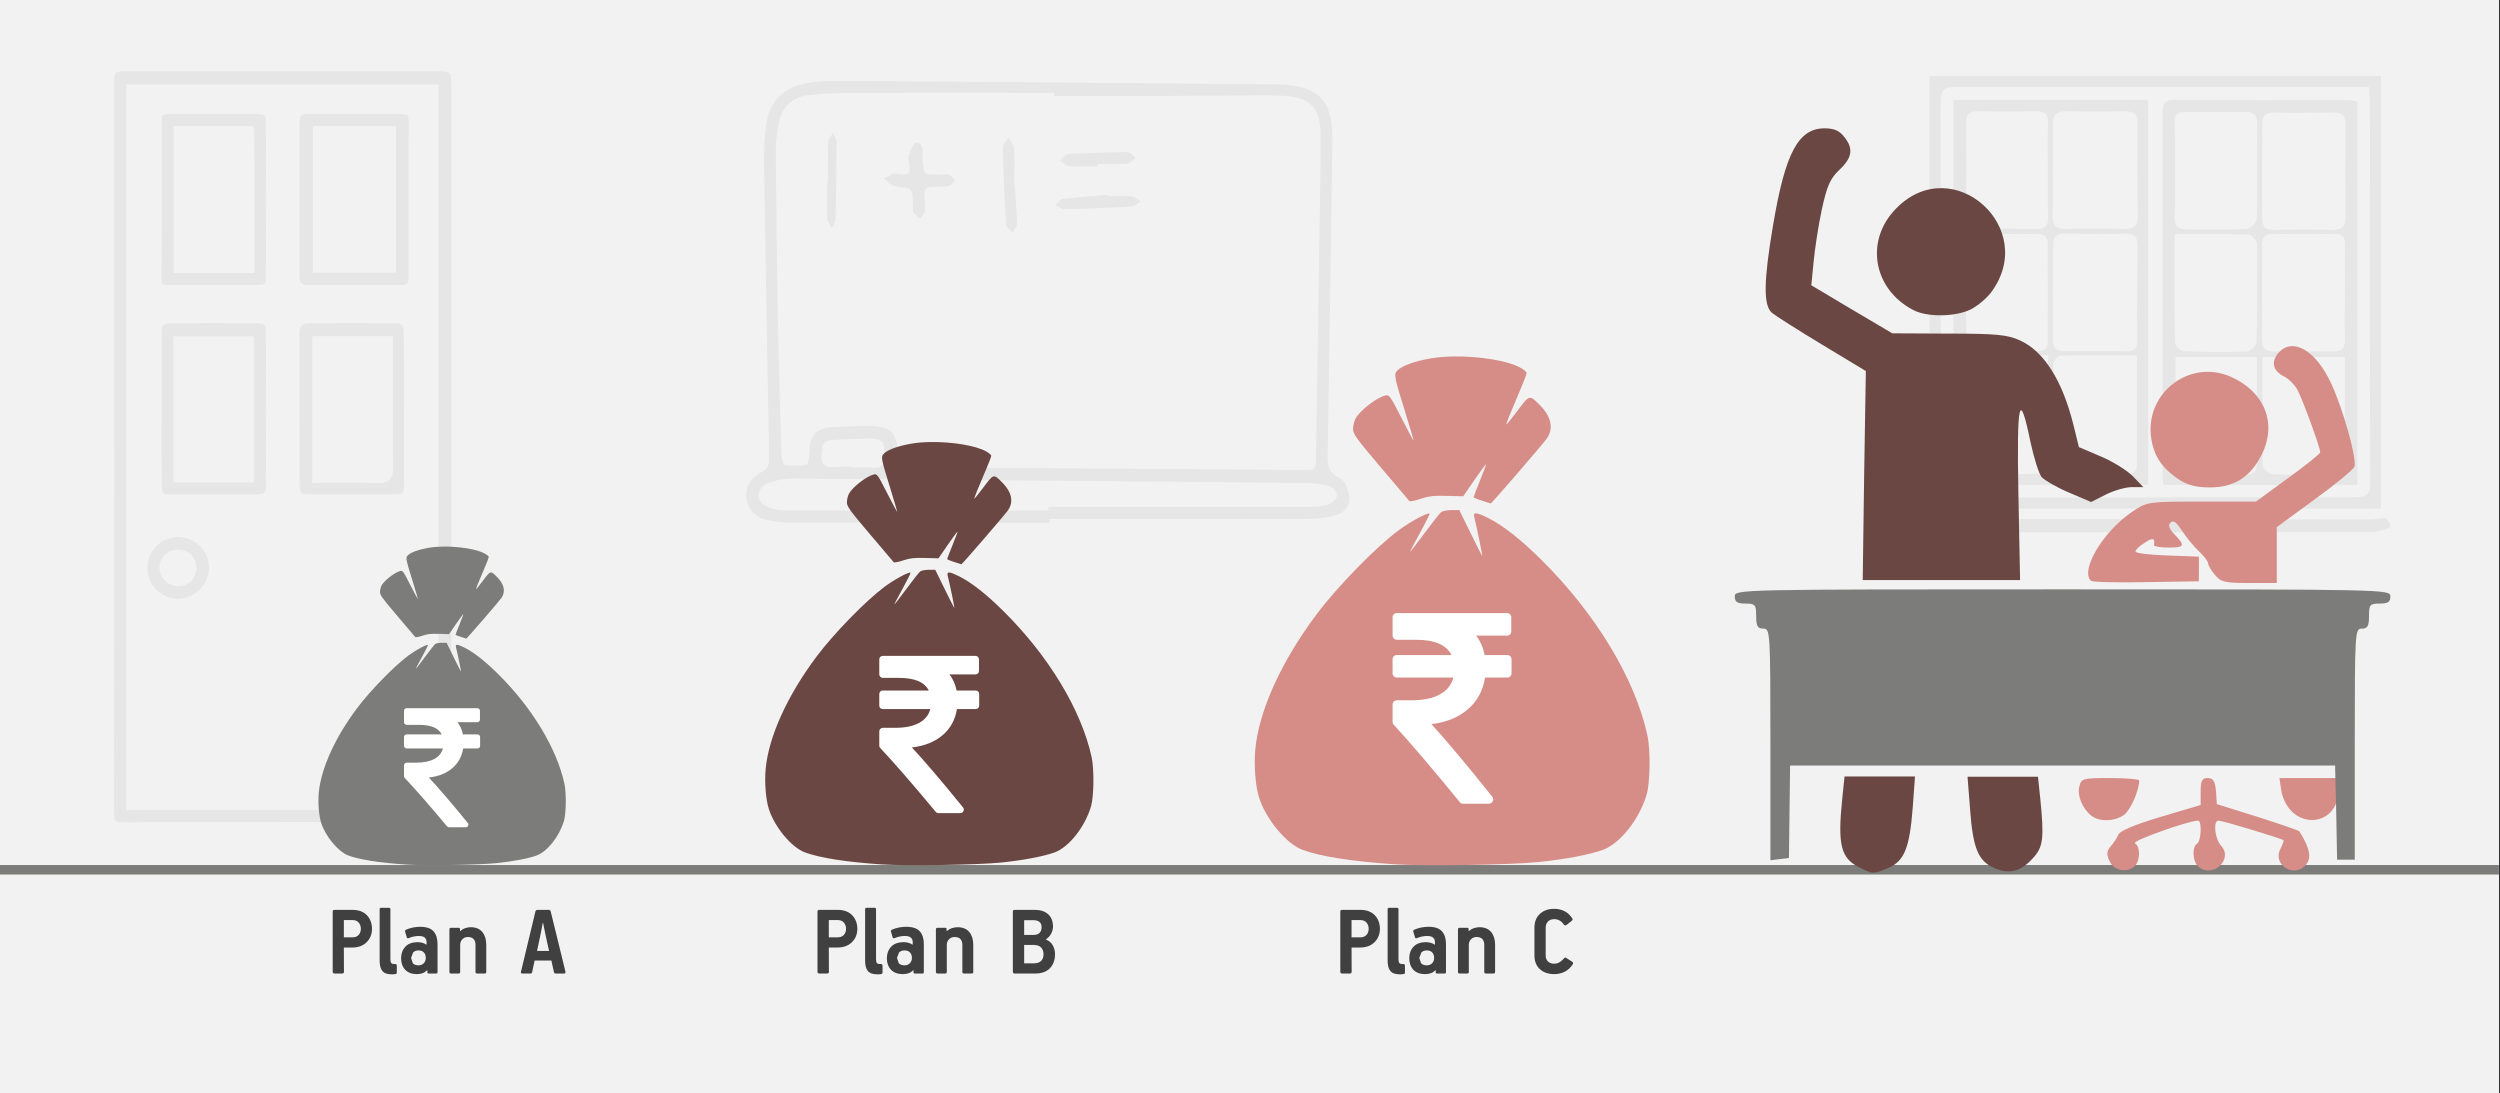
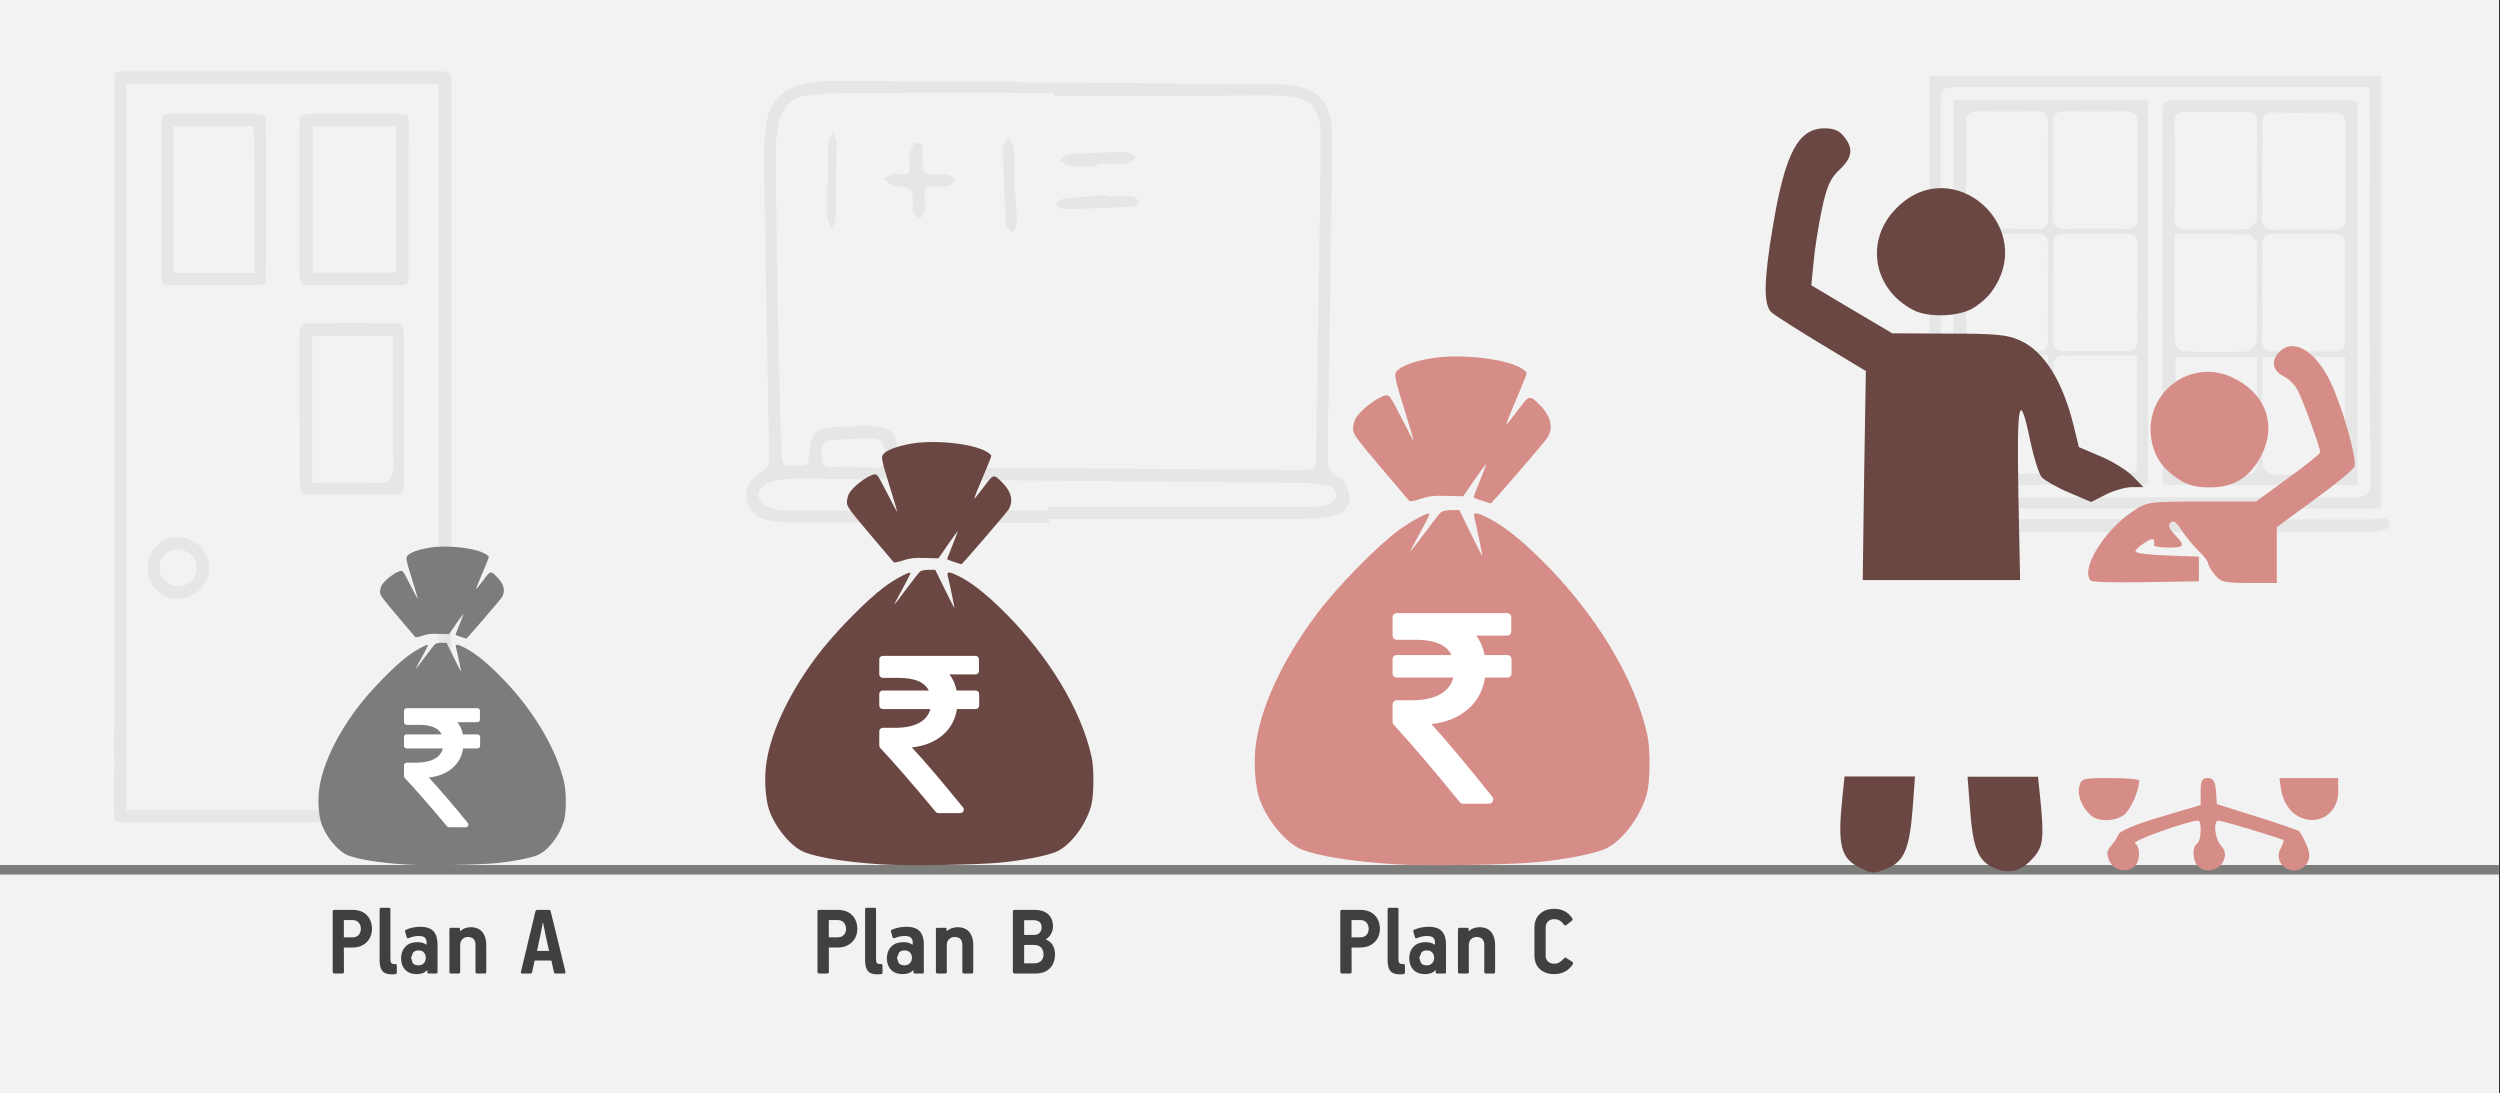
<svg xmlns="http://www.w3.org/2000/svg" width="526" height="230" overflow="hidden">
  <rect width="100%" height="100%" fill="#333333" stroke="none" />
  <defs>
    <clipPath id="clip0">
      <path d="M0 0 526 0 526 230 0 230Z" fill-rule="evenodd" clip-rule="evenodd" />
    </clipPath>
  </defs>
  <g clip-path="url(#clip0)">
    <rect x="0" y="0" width="525.239" height="230" fill="#FFFFFF" transform="scale(1.001 1)" />
    <rect x="0" y="0" width="525.239" height="230" fill="#F2F2F2" transform="scale(1.001 1)" />
    <path d="M63.708 93C45.583 93 27.502 93 9.377 92.956 7.596 92.956 5.814 92.778 4.122 92.335 1.806 91.715 0.248 90.076 0.025 87.639-0.198 85.246 1.094 83.518 3.098 82.411 4.389 81.702 4.879 80.948 4.835 79.486 4.434 59.061 4.077 38.591 3.766 18.166 3.721 15.02 3.766 11.786 4.3 8.684 5.057 3.988 8.175 1.329 12.762 0.487 14.944 0.089 17.17 0 19.397 0 50.126 0.222 80.854 0.487 111.538 0.753 111.627 0.753 111.671 0.753 111.76 0.753 120.222 0.975 123.294 3.988 123.205 12.45 122.938 34.382 122.582 56.314 122.226 78.201 122.181 80.461 122.092 82.366 124.764 83.607 125.922 84.139 126.724 86.354 126.813 87.816 126.902 89.677 125.343 91.095 123.517 91.538 121.736 91.981 119.865 92.158 118.039 92.158 99.914 92.203 81.834 92.203 63.708 92.203 63.708 92.468 63.708 92.734 63.708 93ZM64.688 3.19C64.688 2.969 64.688 2.747 64.688 2.526 51.328 2.526 37.968 2.481 24.608 2.526 20.778 2.526 16.903 2.614 13.073 3.013 9.867 3.367 7.596 5.405 6.928 8.596 6.438 10.811 6.171 13.115 6.215 15.374 6.304 27.647 6.482 39.876 6.705 52.149 6.883 61.01 7.15 69.872 7.418 78.733 7.418 79.486 7.774 80.771 8.085 80.816 9.6 81.037 11.203 81.126 12.672 80.771 13.073 80.683 13.252 78.999 13.296 78.069 13.385 74.568 14.721 73.062 18.239 72.84 20.689 72.707 23.138 72.663 25.587 72.619 30.263 72.53 32 74.125 31.733 78.777 31.644 80.771 32.312 81.303 34.227 81.303 61.749 81.48 89.271 81.702 116.837 81.879 119.732 81.879 119.732 81.879 119.776 78.91 120.044 62.517 120.266 46.123 120.533 29.73 120.622 23.616 120.756 17.457 120.712 11.342 120.667 5.583 118.529 3.456 112.829 3.146 111.627 3.101 110.469 3.057 109.266 3.057 94.347 3.19 79.518 3.19 64.688 3.19ZM63.53 90.43C63.53 90.164 63.53 89.898 63.53 89.633 81.878 89.633 100.181 89.633 118.529 89.633 119.865 89.633 121.246 89.544 122.448 89.101 123.205 88.835 124.185 87.86 124.185 87.24 124.185 86.531 123.25 85.424 122.537 85.246 120.934 84.803 119.197 84.67 117.505 84.626 99.781 84.449 82.056 84.272 64.287 84.139 46.162 83.961 28.081 83.784 9.956 83.695 8.085 83.695 6.037 84.006 4.389 84.759 1.94 85.867 2.029 88.614 4.478 89.677 5.859 90.253 7.507 90.43 9.021 90.43 27.146 90.43 45.316 90.43 63.53 90.43ZM22.515 81.214C22.515 81.259 22.515 81.303 22.515 81.347 23.761 81.347 25.053 81.214 26.3 81.392 28.438 81.657 29.239 80.816 29.195 78.733 29.15 76.163 28.571 75.277 26.3 75.277 23.717 75.277 21.134 75.41 18.551 75.543 16.235 75.676 15.924 76.252 15.834 78.866 15.745 80.948 16.77 81.392 18.551 81.259 19.887 81.126 21.223 81.214 22.515 81.214Z" fill="#E7E6E6" fill-rule="evenodd" transform="matrix(1.001 0 -0 1 157 17)" />
    <path d="M5.096 3.025C5.584 1.973 6.16 0 6.603 0 8.73 0.088 7.977 2.016 8.065 3.244 8.331 6.838 8.287 6.838 11.832 6.751 12.408 6.751 13.073 6.575 13.605 6.751 14.136 6.97 14.535 7.496 14.978 7.89 14.535 8.329 14.181 9.03 13.693 9.118 12.541 9.337 11.345 9.293 10.148 9.293 8.907 9.293 8.42 9.863 8.508 11.047 8.597 12.23 8.686 13.414 8.553 14.553 8.508 15.08 7.888 15.518 7.533 16 7.046 15.562 6.559 15.123 6.115 14.641 5.982 14.51 6.071 14.203 6.071 13.984 5.938 12.625 6.293 10.827 5.584 9.995 4.919 9.205 3.013 9.469 1.773 9.03 1.108 8.767 0.62 8.022 0 7.496 0.665 7.189 1.329 6.838 1.994 6.532 2.038 6.488 2.127 6.532 2.216 6.532 5.672 6.926 5.672 7.014 5.096 3.025Z" fill="#E7E6E6" fill-rule="evenodd" transform="matrix(1.001 0 -0 1 186 30)" />
    <path d="M2.386 9.079C2.603 11.798 2.864 14.868 2.994 17.895 3.037 18.597 2.386 19.298 2.039 20 1.562 19.386 0.694 18.816 0.651 18.158 0.347 12.763 0.13 7.412 0 2.018 0 1.36 0.738 0.658 1.171 0 1.562 0.702 2.256 1.404 2.343 2.149 2.516 4.342 2.386 6.535 2.386 9.079Z" fill="#E7E6E6" fill-rule="evenodd" transform="matrix(1.001 0 -0 1 211 29)" />
    <path d="M0.216 10.202C0.216 7.416 0.151 4.674 0.248 1.888 0.28 1.213 0.863 0.629 1.22 0 1.511 0.629 1.997 1.258 1.997 1.933 1.997 7.326 1.932 12.719 1.803 18.067 1.803 18.742 1.284 19.371 0.993 20 0.669 19.371 0.086 18.742 0.054 18.023-0.044 15.416 0.021 12.809 0.021 10.157 0.086 10.202 0.151 10.202 0.216 10.202Z" fill="#E7E6E6" fill-rule="evenodd" transform="matrix(1.001 0 -0 1 174 28)" />
    <path d="M11.089 0.276C12.753 0.276 14.462 0.158 16.126 0.316 16.773 0.395 17.327 1.026 17.974 1.382 17.373 1.737 16.773 2.408 16.126 2.447 11.413 2.724 6.654 2.921 1.941 3 1.294 3 0.647 2.408 0 2.092 0.554 1.658 1.109 0.908 1.71 0.829 4.805 0.474 7.947 0.276 11.043 0 11.089 0.118 11.089 0.197 11.089 0.276Z" fill="#E7E6E6" fill-rule="evenodd" transform="matrix(1.001 0 -0 1 222 41)" />
    <path d="M7.919 2.971C5.916 2.971 3.913 3.061 1.91 2.926 1.258 2.881 0.652 2.205 0 1.8 0.559 1.305 1.118 0.495 1.677 0.45 5.823 0.18 10.015 0.045 14.16 0 14.766 0 15.371 0.765 15.977 1.215 15.371 1.62 14.766 2.386 14.114 2.431 12.064 2.566 9.968 2.476 7.872 2.476 7.919 2.611 7.919 2.791 7.919 2.971Z" fill="#E7E6E6" fill-rule="evenodd" transform="matrix(1.001 0 -0 1 223 32)" />
    <path d="M0 91C0 60.542 0 30.333 0 0 31.558 0 63.117 0 94.863 0 94.863 30.271 94.863 60.542 94.863 91 63.304 91 31.871 91 0 91ZM92.363 2.3C90.988 2.3 89.863 2.3 88.801 2.3 61.617 2.3 34.433 2.3 7.249 2.3 2.375 2.3 2.312 2.3 2.312 7.273 2.312 33.503 2.375 59.672 2.312 85.903 2.312 88.141 3.125 88.7 5.249 88.7 33.246 88.638 61.242 88.638 89.301 88.638 91.55 88.638 92.613 88.203 92.613 85.53 92.488 58.988 92.55 32.509 92.55 5.967 92.488 4.911 92.425 3.792 92.363 2.3Z" fill="#E7E6E6" fill-rule="evenodd" transform="matrix(1.001 0 -0 1 406 16)" />
    <path d="M0 1.963C0.623 1.341 1.245 0.373 1.93 0.304 3.673 0.027 5.478 0.235 7.221 0.235 36.792 0.235 66.363 0.235 95.933 0.304 97.303 0.304 99.419-1.01 99.855 1.825 99.855 1.963 97.365 2.931 96.058 2.931 65.118 3 34.24 3 3.299 3 2.366 3 1.494 3 0.56 3 0.311 2.654 0.187 2.309 0 1.963Z" fill="#E7E6E6" fill-rule="evenodd" transform="matrix(1.001 0 -0 1 403 109)" />
    <path d="M0 0C13.813 0 27.252 0 40.941 0 40.941 27.041 40.941 53.896 40.941 81 27.377 81 13.751 81 0 81 0 53.959 0 27.104 0 0ZM20.906 14.733C20.906 17.841 21.03 20.949 20.844 24.058 20.782 26.295 21.466 27.29 23.83 27.166 27.875 27.041 31.919 27.041 35.963 27.166 37.892 27.228 38.763 26.544 38.763 24.493 38.639 17.965 38.639 11.438 38.701 4.973 38.701 3.108 37.954 2.424 36.15 2.424 32.043 2.487 27.875 2.487 23.706 2.424 21.715 2.362 20.906 3.108 20.906 5.097 20.968 8.33 20.906 11.563 20.906 14.733ZM20.906 40.593C20.906 43.888 20.968 47.183 20.906 50.477 20.844 52.218 21.59 52.902 23.332 52.902 27.688 52.84 31.981 52.84 36.336 52.902 38.079 52.964 38.701 52.218 38.639 50.539 38.576 43.95 38.639 37.298 38.701 30.709 38.701 28.906 38.141 28.098 36.212 28.16 31.981 28.285 27.75 28.223 23.519 28.16 21.652 28.098 20.906 28.844 20.968 30.709 20.968 34.004 20.968 37.298 20.906 40.593ZM38.576 53.772C32.914 53.772 27.688 53.71 22.399 53.834 21.901 53.834 20.968 55.015 20.968 55.637 20.906 62.661 20.968 69.686 20.968 76.711 20.968 78.389 21.839 78.762 23.332 78.762 27.688 78.7 32.043 78.7 36.336 78.762 37.892 78.762 38.576 78.203 38.576 76.586 38.576 69.251 38.576 61.791 38.576 53.772ZM19.848 15.044C19.848 11.749 19.724 8.392 19.91 5.097 19.973 3.046 19.164 2.362 17.173 2.424 13.128 2.487 9.084 2.487 5.04 2.424 3.298 2.424 2.675 3.046 2.675 4.787 2.738 11.376 2.738 18.028 2.675 24.617 2.675 26.544 3.422 27.166 5.226 27.166 9.271 27.104 13.315 27.104 17.359 27.166 19.226 27.228 19.973 26.544 19.91 24.617 19.786 21.447 19.848 18.214 19.848 15.044ZM2.675 78.762C8.151 78.762 13.191 78.824 18.23 78.638 18.79 78.638 19.724 77.146 19.786 76.275 19.973 71.8 19.91 67.386 19.91 62.91 19.91 59.926 19.91 57.005 19.91 53.71 16.55 53.71 13.688 53.71 10.826 53.71 2.738 53.71 2.738 53.71 2.738 61.729 2.675 67.386 2.675 72.919 2.675 78.762ZM19.848 40.593C19.848 40.593 19.848 40.593 19.848 40.593 19.848 37.174 19.786 33.755 19.848 30.398 19.91 28.782 19.226 28.223 17.671 28.223 13.315 28.285 8.96 28.16 4.666 28.347 3.982 28.347 2.738 29.59 2.738 30.274 2.613 37.112 2.551 43.888 2.738 50.726 2.738 51.472 4.106 52.84 4.853 52.84 9.084 53.026 13.315 52.902 17.546 52.902 19.288 52.902 19.91 52.218 19.848 50.477 19.786 47.183 19.848 43.888 19.848 40.593Z" fill="#E7E6E6" fill-rule="evenodd" transform="matrix(1.001 0 -0 1 411 21)" />
    <path d="M40.941 0.372C40.941 27.227 40.941 53.959 40.941 81 27.438 81 13.874 81 0.186 81 0.124 80.132 0 79.326 0 78.519 0 53.401 0 28.282 0 3.163 0 1.364-0.062 0 2.478 0 14.679 0.124 26.819 0.062 39.021 0.062 39.578 0.062 40.197 0.248 40.941 0.372ZM2.54 28.282C2.54 36.283 2.478 43.725 2.602 51.106 2.602 51.726 3.778 52.842 4.46 52.904 8.919 53.09 13.317 53.09 17.776 52.966 18.457 52.966 19.696 51.726 19.758 50.982 19.944 44.035 19.944 37.151 19.82 30.204 19.82 29.584 18.705 28.406 18.086 28.344 13.069 28.22 8.052 28.282 2.54 28.282ZM38.339 54.145C32.269 54.145 26.757 54.145 20.997 54.145 20.997 61.898 20.935 69.402 21.059 76.907 21.059 77.589 22.36 78.705 23.103 78.767 27.5 78.953 31.96 78.953 36.357 78.767 37.039 78.767 38.215 77.713 38.215 77.093 38.401 69.464 38.339 61.898 38.339 54.145ZM20.935 14.699C20.935 14.699 20.935 14.699 20.935 14.699 20.935 18.11 20.935 21.521 20.935 24.933 20.935 26.607 21.554 27.352 23.288 27.352 27.5 27.29 31.712 27.29 35.986 27.352 37.906 27.352 38.463 26.483 38.463 24.685 38.401 18.172 38.401 11.66 38.463 5.21 38.463 3.349 37.72 2.667 35.924 2.667 31.774 2.729 27.686 2.791 23.536 2.667 21.43 2.605 20.873 3.535 20.935 5.458 21.059 8.497 20.935 11.598 20.935 14.699ZM2.602 14.823C2.602 14.823 2.602 14.823 2.602 14.823 2.602 18.11 2.663 21.397 2.54 24.685 2.478 26.545 3.283 27.29 5.079 27.29 9.291 27.29 13.502 27.413 17.714 27.165 18.457 27.103 19.82 25.801 19.82 25.057 20.006 18.358 19.882 11.66 19.882 4.962 19.882 3.287 19.263 2.543 17.528 2.543 13.317 2.605 9.105 2.605 4.893 2.543 3.159 2.481 2.478 3.163 2.54 4.9 2.663 8.249 2.602 11.536 2.602 14.823ZM38.339 40.624C38.339 37.337 38.277 34.05 38.339 30.701 38.401 29.088 37.968 28.22 36.11 28.22 31.774 28.282 27.438 28.282 23.103 28.22 21.492 28.22 20.935 28.964 20.935 30.453 20.935 37.151 20.935 43.849 20.935 50.547 20.935 52.222 21.616 52.966 23.351 52.966 27.5 52.904 31.588 52.904 35.738 52.966 37.844 53.028 38.401 52.098 38.339 50.175 38.215 47.074 38.339 43.849 38.339 40.624ZM2.725 78.829C7.99 78.829 12.821 78.767 17.59 78.829 19.448 78.829 19.82 77.837 19.82 76.286 19.82 71.449 19.82 66.611 19.882 61.711 19.882 59.169 19.882 56.626 19.882 54.083 13.874 54.083 8.362 54.083 2.725 54.083 2.725 62.394 2.725 70.394 2.725 78.829Z" fill="#E7E6E6" fill-rule="evenodd" transform="matrix(1.001 0 -0 1 455 21)" />
    <path d="M0.043 79.869C0.043 54.365 0.043 28.861 0.043 3.401 0.043 0.48 0.52 0 3.469 0 25.411 0 47.397 0 69.338 0 72.244 0 72.894 0.654 72.894 3.575 72.894 21.711 72.894 39.891 72.894 58.027 72.894 90.55 72.894 123.074 72.894 155.597 72.894 159.39 72.591 159.869 68.992 159.913 56.199 160 43.45 159.913 30.658 159.956 21.639 159.956 12.619 160 3.599 160 0.347 160 0 159.651 0 156.382 0.043 130.834 0.043 105.373 0.043 79.869ZM68.211 4.752C46.789 4.752 25.671 4.752 4.553 4.752 4.553 55.063 4.553 105.155 4.553 155.466 25.801 155.466 46.92 155.466 68.211 155.466 68.211 105.112 68.211 54.975 68.211 4.752Z" stroke="#F2F2F2" stroke-width="1.997" stroke-miterlimit="8" fill="#E7E6E6" fill-rule="evenodd" transform="matrix(1.001 0 -0 1 23 14)" />
    <path d="M23.965 19.204C23.965 24.401 23.965 29.598 23.965 34.752 23.965 37.394 23.406 38 20.867 38 14.93 38 8.992 38 3.055 38 0.818 38 0.086 37.307 0.043 35.012 0 24.358 0.043 13.704 0 3.007 0 0.929 1.076 0.019 3.055 0.019 8.992 0.019 14.93-0.024 20.867 0.019 23.234 0.019 23.879 0.755 23.922 3.137 23.965 8.551 23.965 13.878 23.965 19.204ZM4.69 4.74C4.69 14.397 4.69 23.882 4.69 33.583 9.078 33.583 13.295 33.496 17.512 33.626 19.189 33.669 19.706 33.193 19.706 31.46 19.62 24.185 19.663 16.866 19.663 9.59 19.663 8.031 19.663 6.472 19.663 4.74 14.543 4.74 9.724 4.74 4.69 4.74Z" stroke="#F2F2F2" stroke-width="1.997" stroke-miterlimit="8" fill="#E7E6E6" fill-rule="evenodd" transform="matrix(1.001 0 -0 1 62 67)" />
    <path d="M24.919 18.972C24.919 24.281 24.919 29.546 24.919 34.855 24.919 37.422 24.381 37.987 21.823 37.987 15.543 38.031 9.262 37.944 2.981 37.987 0.872 37.987 0.02 37.03 0.02 35.072 0.02 24.411-0.025 13.75 0.02 3.089 0.02 0.653 0.738 0 3.25 0 9.441 0 15.677 0 21.868 0 24.515 0 24.964 0.479 24.964 3.089 24.919 8.398 24.919 13.707 24.919 18.972ZM4.82 4.525C4.82 14.273 4.82 23.802 4.82 33.375 10.069 33.375 15.184 33.375 20.298 33.375 20.298 23.671 20.298 14.185 20.298 4.525 15.094 4.525 10.069 4.525 4.82 4.525Z" stroke="#F2F2F2" stroke-width="1.997" stroke-miterlimit="8" fill="#E7E6E6" fill-rule="evenodd" transform="matrix(1.001 0 -0 1 62 23)" />
-     <path d="M0.011 18.93C0.011 13.729 0.011 8.527 0.011 3.327 0.011 0.726 0.615 0.076 3.12 0.032 9.036-0.011 14.908-0.011 20.824 0.032 23.242 0.032 23.933 0.726 23.933 3.153 23.976 13.772 23.976 24.391 23.933 34.966 23.933 37.35 23.242 38 20.781 38 14.865 38 8.992 38 3.077 38 0.572 38 0.054 37.437 0.054 34.923-0.032 29.635 0.011 24.261 0.011 18.93ZM19.399 33.492C19.399 23.741 19.399 14.292 19.399 4.757 14.261 4.757 9.381 4.757 4.458 4.757 4.458 14.422 4.458 23.871 4.458 33.492 9.424 33.492 14.304 33.492 19.399 33.492Z" stroke="#F2F2F2" stroke-width="1.997" stroke-miterlimit="8" fill="#E7E6E6" fill-rule="evenodd" transform="matrix(1.001 0 -0 1 33 67)" />
    <path d="M0.043 19.006C0.043 13.7 0.043 8.437 0.043 3.131 0.043 0.478 0.432 0.043 2.981 0 8.942 0 14.904 0 20.909 0 23.328 0 23.933 0.522 23.933 2.87 23.976 13.613 23.976 24.311 23.933 35.053 23.933 37.402 23.328 37.967 20.909 37.967 14.947 38.011 8.986 38.011 2.981 37.967 0.432 37.967 0 37.489 0 34.836 0 29.617 0.043 24.311 0.043 19.006ZM4.536 4.523C4.536 14.308 4.536 23.876 4.536 33.444 9.59 33.444 14.429 33.444 19.527 33.444 19.527 29.139 19.527 25.007 19.527 20.875 19.527 16.178 19.527 11.482 19.483 6.828 19.483 6.089 19.397 5.306 19.354 4.523 14.299 4.523 9.504 4.523 4.536 4.523Z" stroke="#F2F2F2" stroke-width="1.997" stroke-miterlimit="8" fill="#E7E6E6" fill-rule="evenodd" transform="matrix(1.001 0 -0 1 33 23)" />
    <path d="M14.978 7.456C14.978 11.512 11.508 14.956 7.467 15 3.382 15 0 11.599 0 7.5 0 3.358 3.338 0 7.467 0 11.552 0 14.978 3.401 14.978 7.456ZM10.322 7.5C10.322 5.843 9.136 4.622 7.467 4.622 5.842 4.622 4.524 5.887 4.524 7.456 4.524 8.983 5.886 10.334 7.467 10.378 9.048 10.421 10.322 9.113 10.322 7.5Z" stroke="#F2F2F2" stroke-width="1.997" stroke-miterlimit="8" fill="#E7E6E6" fill-rule="evenodd" transform="matrix(1.001 0 -0 1 30 112)" />
    <path d="M0 0 525.239 0" stroke="#7C7C7B" stroke-width="1.997" stroke-miterlimit="8" fill="none" fill-rule="evenodd" transform="matrix(1.001 0 -0 1 0 183)" />
    <path d="M6.877 110.242C6.147 108.75 6.208 108.094 7.121 107.02 7.729 106.305 8.46 105.231 8.703 104.575 8.947 103.859 12.294 102.427 17.589 100.876L25.988 98.371 25.988 95.507C25.988 93.24 26.293 92.703 27.449 92.703 28.605 92.703 29.031 93.3 29.214 95.447L29.396 98.192 37.978 100.876C42.664 102.367 46.62 103.739 46.742 103.918 49.055 107.617 49.42 109.705 47.899 111.196 45.282 113.761 41.021 110.719 42.786 107.557 43.212 106.663 43.517 105.887 43.395 105.768 42.969 105.41 30.553 101.652 29.762 101.652 28.544 101.652 28.97 105.529 30.309 106.961 32.987 109.944 28.24 114 25.38 111.196 24.284 110.122 24.162 107.14 25.258 106.484 26.11 105.947 26.293 101.652 25.44 101.652 23.31 101.711 11.442 105.947 12.172 106.424 13.329 107.08 13.329 110.063 12.172 111.196 10.59 112.747 7.79 112.21 6.877 110.242ZM3.104 100.697C1.156 99.206 0 96.402 0.487 94.493 0.913 92.763 1.217 92.703 6.999 92.703 10.347 92.703 13.085 92.942 13.085 93.24 13.024 95.447 11.199 99.564 9.799 100.518 7.851 101.83 4.808 101.95 3.104 100.697ZM45.403 99.981C44.247 98.967 43.273 97.177 42.969 95.507L42.543 92.703 48.751 92.703 54.898 92.703 54.898 95.626C54.898 100.876 49.42 103.382 45.403 99.981ZM2.921 51.184C0.609 48.917 5.599 40.684 11.746 36.568 14.79 34.54 15.033 34.54 26.232 34.54L37.613 34.54 44.368 29.589C48.081 26.904 51.124 24.458 51.124 24.16 51.124 23.146 47.472 13.184 46.377 11.096 45.768 9.962 44.49 8.65 43.456 8.173 41.143 7.039 40.717 5.011 42.421 3.162 45.342 0 50.029 2.625 53.254 9.306 55.871 14.794 58.915 25.651 58.306 27.203 58.062 27.799 54.35 30.901 49.968 34.063L41.995 39.909 41.995 45.815 41.995 51.661 36.213 51.661C31.161 51.661 30.248 51.482 29.031 49.991 28.24 49.096 27.571 47.962 27.571 47.545 27.51 47.068 26.658 45.934 25.562 44.92 24.527 43.965 22.945 41.997 22.032 40.625 20.937 38.895 20.267 38.358 19.659 38.955 19.111 39.491 19.354 40.267 20.511 41.46 22.823 43.846 22.641 44.204 19.172 44.204 17.468 44.204 16.128 43.965 16.189 43.667 16.433 42.176 15.946 42.056 14.242 43.19 13.146 43.846 12.294 44.681 12.294 45.039 12.294 45.397 15.276 45.755 18.989 45.874L25.623 46.113 25.623 48.678 25.623 51.303 14.546 51.482C8.46 51.601 3.226 51.482 2.921 51.184ZM21.424 29.887C17.65 27.381 15.946 24.637 15.52 20.521 14.668 11.394 23.797 4.593 32.257 8.232 39.439 11.394 42.117 18.075 38.83 24.637 36.456 29.41 32.987 31.557 27.936 31.557 25.075 31.557 23.249 31.08 21.424 29.887Z" fill="#D68D87" fill-rule="evenodd" transform="matrix(1.001 0 -0 1 437 71)" />
-     <path d="M7.489 32.631C7.489 8.742 7.429 8.263 5.991 8.263 4.793 8.263 4.493 7.724 4.493 5.628 4.493 3.233 4.314 2.994 2.217 2.994 0.479 2.994 0 2.634 0 1.497 0 0 0.479 0 68.9 0 137.321 0 137.8 0 137.8 1.497 137.8 2.634 137.321 2.994 135.524 2.994 133.487 2.994 133.307 3.233 133.307 5.628 133.307 7.724 133.007 8.263 131.809 8.263 130.371 8.263 130.311 8.742 130.311 32.571L130.311 56.88 128.454 56.88 126.597 56.88 126.417 46.941 126.177 37.062 68.9 37.062 11.623 37.062 11.503 46.762 11.383 56.521 9.406 56.761 7.489 57 7.489 32.631Z" fill="#7C7C7B" fill-rule="evenodd" transform="matrix(1.001 0 -0 1 365 124)" />
    <path d="M20.18 155.496C16.299 153.571 15.583 150.804 16.598 140.999L17.075 136.367 24.479 136.367 31.882 136.367 31.404 142.984C30.748 151.466 29.613 154.173 26.27 155.616 23.105 156.94 23.046 156.94 20.18 155.496ZM48.48 155.616C45.136 154.113 44.062 151.406 43.465 143.345L42.927 136.428 50.331 136.428 57.734 136.428 58.212 140.999C59.047 149.421 58.868 151.225 56.6 153.631 54.092 156.398 51.584 157 48.48 155.616ZM21.195 73.026 21.553 51.07 12.299 45.476C7.224 42.408 2.508 39.4 1.791 38.799 0 37.235 0.06 32.182 2.03 20.512 4.597 5.173 7.344 0 12.896 0 14.807 0 16.001 0.481 16.956 1.744 18.986 4.211 18.747 6.136 16.001 8.722 14.09 10.527 13.374 12.091 12.299 17.084 11.583 20.452 10.806 25.445 10.568 28.152L10.09 33.024 18.568 38.077 27.106 43.13 38.987 43.19C49.017 43.19 51.346 43.431 53.973 44.634 58.988 46.919 62.868 53.055 65.197 62.439L66.331 67.071 70.988 69.056C73.556 70.139 76.6 72.064 77.735 73.267L79.884 75.492 77.436 75.492C76.123 75.492 73.675 76.214 72.003 77.056L68.899 78.62 64.242 76.635C61.674 75.552 59.107 74.049 58.51 73.387 57.913 72.665 56.898 69.417 56.182 66.108 53.853 54.8 53.256 57.146 53.614 76.816L53.973 95.042 37.434 95.042 20.896 95.042 21.195 73.026ZM31.464 38.197C22.986 33.746 21.314 23.46 28.001 16.783 39.882 4.752 58.032 21.054 47.823 34.588 46.868 35.851 44.898 37.475 43.524 38.137 40.241 39.701 34.33 39.761 31.464 38.197Z" fill="#6A4742" fill-rule="evenodd" transform="matrix(1.001 0 -0 1 371 27)" />
    <path d="M26.234 0.002C25.124 0.016 24.061 0.098 23.136 0.26 20.98 0.636 19.324 1.25 18.745 1.887 18.303 2.375 18.358 2.647 19.915 7.669 20.49 9.525 20.941 11.064 20.916 11.089 20.891 11.114 20.166 9.755 19.304 8.07 17.808 5.141 17.713 5.012 17.193 5.141 15.999 5.438 13.803 7.156 13.248 8.227 13.081 8.549 12.944 9.148 12.944 9.558 12.944 10.215 13.372 10.808 16.573 14.584 18.569 16.939 20.27 18.942 20.354 19.036 20.437 19.13 21.109 19.004 21.846 18.756 22.931 18.392 23.592 18.317 25.317 18.365L27.447 18.424 28.923 16.281C29.735 15.103 30.427 14.165 30.458 14.197 30.491 14.229 30.136 15.189 29.67 16.331 29.204 17.473 28.823 18.464 28.823 18.534 28.823 18.603 29.323 18.814 29.934 19.002L29.934 19.002C30.546 19.191 31.058 19.355 31.074 19.369 31.143 19.43 38.023 11.457 38.477 10.79 39.38 9.463 39.05 7.914 37.542 6.407 36.16 5.025 36.198 5.016 34.608 7.133 33.824 8.176 33.157 9.005 33.126 8.974 33.068 8.916 33.686 7.378 35.046 4.195 35.466 3.211 35.809 2.302 35.809 2.174 35.809 2.047 35.443 1.737 34.995 1.486 33.309 0.541 29.562-0.039 26.234 0.002ZM25.909 20.239C25.344 20.239 24.73 20.357 24.546 20.503 24.362 20.648 23.386 21.883 22.376 23.248 21.367 24.613 20.506 25.729 20.462 25.729 20.419 25.729 20.996 24.621 21.745 23.266 22.494 21.911 23.065 20.761 23.014 20.71 22.808 20.505 20.465 21.767 18.924 22.914 15.921 25.149 10.876 30.322 8.146 33.966 3.494 40.174 0.545 46.677 0.073 51.76-0.125 53.903 0.09 56.621 0.579 58.142 1.497 60.997 4.163 64.204 6.273 64.992 8.642 65.876 12.847 66.535 18.494 66.907 22.361 67.162 33.562 66.987 37.292 66.615 40.787 66.265 44.175 65.624 45.876 64.989 48.136 64.146 50.631 60.983 51.607 57.725 52.07 56.18 52.125 51.835 51.706 49.91 50.086 42.462 44.901 33.879 37.734 26.785 35.019 24.097 32.73 22.293 30.79 21.309 29.192 20.499 28.728 20.466 28.907 21.177 29.282 22.669 30.042 26.383 29.954 26.295 29.898 26.239 29.197 24.854 28.395 23.216L26.937 20.239Z" fill="#7C7C7B" fill-rule="evenodd" transform="matrix(1.001 0 -0 1 67 115)" />
    <path d="M15.841 5.678C15.734 5.571 15.597 5.518 15.431 5.518L12.384 5.518C12.182 4.533 11.802 3.679 11.244 2.955L15.395 2.955C15.562 2.955 15.698 2.901 15.805 2.795 15.911 2.688 15.965 2.552 15.965 2.386L15.965 0.57C15.965 0.403 15.912 0.267 15.805 0.16 15.698 0.054 15.562 0 15.395 0L0.57 0C0.404 0 0.267 0.054 0.16 0.16 0.054 0.267 0 0.403 0 0.57L0 2.937C0 3.091 0.056 3.225 0.169 3.337 0.282 3.45 0.416 3.506 0.57 3.506L3.154 3.506C5.66 3.506 7.252 4.177 7.929 5.518L0.57 5.518C0.404 5.518 0.267 5.571 0.16 5.678 0.054 5.785 0 5.921 0 6.087L0 7.903C0 8.069 0.053 8.205 0.16 8.312 0.267 8.419 0.404 8.472 0.57 8.472L8.179 8.472C7.917 9.445 7.309 10.187 6.352 10.697 5.396 11.208 4.134 11.463 2.566 11.463L0.57 11.463C0.416 11.463 0.282 11.519 0.169 11.632 0.056 11.745 0 11.878 0 12.032L0 14.293C0 14.447 0.053 14.578 0.16 14.685 2.441 17.105 5.399 20.493 9.034 24.848 9.141 24.991 9.289 25.062 9.479 25.062L12.954 25.062C13.204 25.062 13.376 24.956 13.471 24.741 13.589 24.528 13.566 24.326 13.399 24.136 9.931 19.888 7.205 16.708 5.221 14.596 7.24 14.358 8.88 13.706 10.139 12.638 11.398 11.57 12.164 10.181 12.437 8.472L15.431 8.472C15.597 8.472 15.734 8.419 15.841 8.312 15.947 8.206 16.001 8.069 16.001 7.903L16.001 6.088C16.001 5.921 15.947 5.785 15.841 5.678Z" fill="#FFFFFF" fill-rule="evenodd" transform="matrix(1.001 0 -0 1 85 149)" />
    <path d="M18.028 8.963C17.545 8.972 17.166 9.122 16.891 9.414L16.47 10.548 16.836 11.654C17.084 11.947 17.482 12.099 18.028 12.11 18.502 12.101 18.875 11.951 19.148 11.663 19.421 11.374 19.561 11.002 19.566 10.549 19.567 10.093 19.441 9.717 19.187 9.422 18.933 9.126 18.547 8.973 18.028 8.963ZM29.059 4.082C30.128 4.101 30.932 4.447 31.469 5.12 32.006 5.793 32.275 6.676 32.276 7.769L32.276 13.521C32.276 13.72 32.172 13.821 31.965 13.825L30.347 13.825C30.242 13.824 30.161 13.798 30.103 13.746 30.045 13.694 30.016 13.619 30.015 13.521L30.015 7.791C30.02 7.304 29.896 6.91 29.643 6.608 29.391 6.306 28.981 6.15 28.415 6.141 27.947 6.15 27.563 6.306 27.261 6.608 26.96 6.91 26.804 7.304 26.794 7.791L26.794 13.521C26.797 13.72 26.687 13.821 26.462 13.825L24.865 13.825C24.76 13.824 24.679 13.798 24.621 13.746 24.563 13.694 24.534 13.619 24.533 13.521L24.533 4.537C24.533 4.438 24.559 4.36 24.611 4.301 24.663 4.243 24.74 4.213 24.844 4.212L26.483 4.212C26.576 4.21 26.644 4.23 26.688 4.272 26.731 4.313 26.753 4.387 26.752 4.494L26.752 4.884C26.763 4.885 26.773 4.889 26.783 4.895 26.794 4.901 26.804 4.905 26.815 4.906 27.117 4.615 27.473 4.405 27.882 4.274 28.291 4.144 28.684 4.08 29.059 4.082ZM18.423 3.994 18.423 3.995C19.754 4.006 20.694 4.342 21.241 5.001 21.788 5.66 22.053 6.576 22.035 7.749L22.035 13.521C22.035 13.629 22.014 13.707 21.97 13.755 21.926 13.802 21.858 13.826 21.765 13.825L20.127 13.825C19.978 13.825 19.902 13.739 19.897 13.566L19.897 13.132 19.835 13.132C19.521 13.451 19.178 13.67 18.804 13.788 18.431 13.907 18.041 13.963 17.634 13.956 16.59 13.941 15.787 13.63 15.225 13.026 14.664 12.421 14.38 11.617 14.374 10.614 14.378 9.637 14.671 8.834 15.251 8.205 15.832 7.575 16.674 7.25 17.779 7.228 18.07 7.224 18.387 7.259 18.732 7.334 19.077 7.408 19.389 7.547 19.669 7.749L19.731 7.749 19.731 7.271C19.741 6.864 19.623 6.539 19.375 6.297 19.128 6.055 18.693 5.931 18.07 5.926 17.77 5.926 17.436 5.963 17.068 6.037 16.7 6.11 16.356 6.218 16.035 6.36 15.893 6.414 15.788 6.43 15.721 6.409 15.654 6.387 15.606 6.327 15.578 6.229L15.225 5.057C15.204 4.958 15.205 4.869 15.23 4.792 15.255 4.714 15.309 4.658 15.391 4.623 15.812 4.426 16.284 4.272 16.806 4.162 17.328 4.052 17.867 3.996 18.423 3.994ZM44.152 3.17C44.071 3.604 43.99 4.034 43.911 4.462 43.832 4.89 43.746 5.32 43.654 5.753L42.948 9.074 45.481 9.074C45.355 8.506 45.224 7.927 45.089 7.338 44.955 6.748 44.829 6.169 44.713 5.601L44.215 3.17ZM2.344 2.582 2.344 6.209 4.256 6.209C4.761 6.201 5.163 6.033 5.461 5.707 5.759 5.381 5.911 4.947 5.918 4.406 5.916 3.922 5.774 3.501 5.492 3.144 5.21 2.787 4.798 2.599 4.256 2.582ZM43.031 0.436 45.377 0.436C45.474 0.432 45.562 0.45 45.642 0.49 45.723 0.53 45.78 0.613 45.813 0.739 46.333 2.846 46.851 4.955 47.368 7.066 47.885 9.177 48.398 11.286 48.907 13.391 48.925 13.438 48.932 13.496 48.928 13.564 48.93 13.632 48.911 13.692 48.871 13.743 48.831 13.795 48.76 13.822 48.658 13.825L46.852 13.825C46.759 13.826 46.685 13.808 46.631 13.771 46.577 13.733 46.54 13.672 46.52 13.586 46.425 13.163 46.329 12.745 46.231 12.33 46.134 11.915 46.043 11.502 45.959 11.09L42.45 11.09C42.401 11.304 42.322 11.663 42.211 12.167 42.1 12.671 42 13.144 41.91 13.586 41.888 13.681 41.848 13.746 41.79 13.779 41.732 13.812 41.661 13.827 41.578 13.825L39.875 13.825C39.65 13.821 39.539 13.742 39.542 13.586 39.543 13.554 39.547 13.525 39.556 13.499 39.564 13.473 39.573 13.444 39.584 13.412L42.616 0.739C42.646 0.651 42.694 0.578 42.761 0.522 42.828 0.466 42.918 0.437 43.031 0.436ZM0.394 0.436 4.256 0.436C5.504 0.456 6.48 0.832 7.185 1.563 7.891 2.294 8.249 3.257 8.262 4.45 8.24 5.591 7.864 6.521 7.134 7.241 6.403 7.961 5.451 8.332 4.276 8.355L2.344 8.355 2.365 13.477C2.365 13.713 2.24 13.828 1.991 13.825L0.394 13.825C0.269 13.825 0.172 13.797 0.104 13.741 0.035 13.684 0.001 13.596 0 13.477L0 0.761C0.001 0.643 0.035 0.559 0.104 0.509 0.172 0.459 0.269 0.434 0.394 0.436ZM10.136 0 11.838 0C11.923-0 11.993 0.022 12.046 0.068 12.1 0.114 12.128 0.185 12.129 0.282L12.129 10.745C12.122 11.152 12.177 11.435 12.295 11.597 12.412 11.759 12.634 11.837 12.959 11.831L13.187 11.831C13.308 11.838 13.388 11.883 13.426 11.969 13.464 12.054 13.481 12.138 13.478 12.221L13.478 13.565C13.476 13.713 13.443 13.813 13.377 13.866 13.311 13.919 13.22 13.949 13.105 13.956 12.973 13.977 12.837 13.99 12.698 13.994 12.558 13.999 12.459 14.001 12.399 14 11.467 14.003 10.809 13.763 10.424 13.278 10.039 12.793 9.853 12.043 9.866 11.026L9.866 0.304C9.867 0.206 9.891 0.131 9.939 0.079 9.986 0.027 10.052 0.001 10.136 0Z" fill="#404040" fill-rule="evenodd" transform="matrix(1.001 0 -0 1 70 191)" />
    <path d="M34.81 0.002C33.338 0.021 31.927 0.131 30.7 0.345 27.839 0.845 25.641 1.66 24.874 2.507 24.286 3.155 24.359 3.516 26.425 10.187 27.189 12.653 27.787 14.697 27.754 14.73 27.721 14.763 26.759 12.959 25.615 10.72 23.629 6.829 23.504 6.657 22.814 6.829 21.229 7.224 18.315 9.505 17.578 10.928 17.357 11.356 17.175 12.152 17.175 12.696 17.175 13.569 17.744 14.357 21.991 19.373 24.639 22.501 26.897 25.162 27.008 25.287 27.118 25.412 28.01 25.244 28.988 24.915 30.428 24.431 31.305 24.332 33.593 24.395L36.419 24.474 38.379 21.627C39.457 20.062 40.374 18.816 40.416 18.858 40.459 18.901 39.988 20.177 39.369 21.694 38.751 23.211 38.245 24.527 38.245 24.619 38.245 24.712 38.909 24.992 39.72 25.242L39.72 25.242C40.532 25.492 41.212 25.711 41.232 25.729 41.324 25.81 50.454 15.218 51.056 14.333 52.254 12.57 51.816 10.513 49.816 8.511 47.981 6.675 48.031 6.662 45.922 9.475 44.882 10.861 43.998 11.961 43.956 11.92 43.879 11.843 44.699 9.801 46.503 5.572 47.06 4.265 47.516 3.058 47.516 2.888 47.516 2.719 47.03 2.308 46.435 1.974 44.198 0.718 39.227-0.052 34.81 0.003ZM34.379 26.884C33.629 26.884 32.815 27.042 32.571 27.235 32.327 27.427 31.031 29.069 29.692 30.882 28.352 32.694 27.21 34.178 27.151 34.178 27.094 34.178 27.86 32.705 28.854 30.905 29.848 29.105 30.606 27.578 30.538 27.51 30.265 27.238 27.156 28.915 25.111 30.439 21.126 33.407 14.431 40.279 10.809 45.119 4.637 53.366 0.723 62.003 0.098 68.756-0.166 71.602 0.12 75.213 0.769 77.234 1.986 81.026 5.524 85.287 8.324 86.333 11.467 87.507 17.047 88.382 24.54 88.876 29.671 89.215 44.534 88.984 49.483 88.488 54.122 88.024 58.617 87.172 60.874 86.329 63.872 85.209 67.183 81.007 68.478 76.679 69.092 74.627 69.165 68.856 68.61 66.299 66.461 56.404 59.58 45.003 50.071 35.58 46.467 32.009 43.431 29.613 40.856 28.306 38.735 27.23 38.12 27.186 38.357 28.13 38.855 30.112 39.864 35.046 39.747 34.929 39.673 34.855 38.742 33.015 37.678 30.839L35.743 26.884Z" fill="#6A4742" fill-rule="evenodd" transform="matrix(1.001 0 -0 1 161 93)" />
    <path d="M20.791 7.495C20.651 7.354 20.471 7.284 20.253 7.284L16.254 7.284C15.989 5.984 15.49 4.856 14.757 3.9L20.206 3.9C20.425 3.9 20.604 3.83 20.744 3.689 20.884 3.548 20.954 3.368 20.954 3.149L20.954 0.752C20.954 0.532 20.884 0.352 20.744 0.211 20.603 0.071 20.424 0 20.206 0L0.748 0C0.53 0 0.351 0.071 0.21 0.211 0.07 0.352 0 0.532 0 0.752L0 3.877C0 4.08 0.074 4.256 0.222 4.405 0.37 4.554 0.546 4.628 0.748 4.628L4.139 4.628C7.429 4.628 9.518 5.513 10.407 7.283L0.748 7.283C0.53 7.283 0.35 7.354 0.21 7.495 0.07 7.636 0 7.816 0 8.035L0 10.432C0 10.651 0.07 10.831 0.21 10.972 0.351 11.113 0.53 11.183 0.748 11.183L10.735 11.183C10.392 12.468 9.592 13.447 8.337 14.12 7.082 14.794 5.426 15.131 3.368 15.131L0.748 15.131C0.546 15.131 0.37 15.205 0.222 15.354 0.074 15.503 0 15.679 0 15.883L0 18.867C0 19.071 0.07 19.243 0.21 19.384 3.204 22.579 7.086 27.051 11.857 32.8 11.997 32.988 12.192 33.082 12.442 33.082L17.002 33.082C17.33 33.082 17.556 32.941 17.68 32.659 17.836 32.377 17.806 32.111 17.587 31.86 13.035 26.252 9.456 22.054 6.852 19.266 9.503 18.953 11.655 18.091 13.307 16.682 14.96 15.272 15.965 13.439 16.324 11.184L20.253 11.184C20.471 11.184 20.651 11.113 20.791 10.972 20.931 10.832 21.001 10.652 21.001 10.432L21.001 8.036C21.001 7.816 20.931 7.636 20.791 7.495Z" fill="#FFFFFF" fill-rule="evenodd" transform="matrix(1.001 0 -0 1 185 138)" />
    <path d="M18.288 8.963C17.798 8.972 17.413 9.122 17.134 9.414L16.708 10.548 17.079 11.654C17.331 11.947 17.734 12.099 18.288 12.11 18.768 12.101 19.147 11.951 19.424 11.663 19.701 11.374 19.843 11.002 19.848 10.549 19.849 10.093 19.721 9.717 19.464 9.422 19.206 9.126 18.814 8.973 18.288 8.963ZM43.44 7.813 43.44 11.679 45.568 11.679C46.184 11.674 46.66 11.509 46.996 11.184 47.333 10.86 47.503 10.402 47.508 9.811 47.516 9.233 47.358 8.759 47.033 8.388 46.709 8.017 46.172 7.825 45.421 7.813ZM29.478 4.082C30.563 4.101 31.378 4.447 31.923 5.12 32.468 5.793 32.741 6.676 32.741 7.769L32.741 13.521C32.741 13.72 32.636 13.821 32.425 13.825L30.784 13.825C30.678 13.824 30.596 13.798 30.537 13.746 30.478 13.694 30.449 13.619 30.448 13.521L30.448 7.791C30.453 7.304 30.327 6.91 30.071 6.608 29.815 6.306 29.399 6.15 28.824 6.141 28.35 6.15 27.96 6.306 27.654 6.608 27.349 6.91 27.191 7.304 27.18 7.791L27.18 13.521C27.184 13.72 27.071 13.821 26.843 13.825L25.224 13.825C25.117 13.824 25.035 13.798 24.976 13.746 24.917 13.694 24.888 13.619 24.887 13.521L24.887 4.537C24.887 4.438 24.913 4.36 24.966 4.301 25.018 4.243 25.097 4.213 25.202 4.212L26.865 4.212C26.959 4.21 27.028 4.23 27.072 4.272 27.117 4.313 27.139 4.387 27.138 4.494L27.138 4.884C27.149 4.885 27.159 4.889 27.17 4.895 27.18 4.901 27.191 4.905 27.201 4.906 27.508 4.615 27.869 4.405 28.284 4.274 28.699 4.144 29.097 4.08 29.478 4.082ZM18.689 3.994 18.689 3.995C20.039 4.006 20.992 4.342 21.547 5.001 22.103 5.66 22.371 6.576 22.352 7.749L22.352 13.521C22.353 13.629 22.331 13.707 22.287 13.755 22.242 13.802 22.173 13.826 22.079 13.825L20.417 13.825C20.266 13.825 20.189 13.739 20.184 13.566L20.184 13.132 20.121 13.132C19.803 13.451 19.454 13.67 19.076 13.788 18.697 13.907 18.301 13.963 17.888 13.956 16.829 13.941 16.014 13.63 15.445 13.026 14.875 12.421 14.587 11.617 14.581 10.614 14.585 9.637 14.882 8.834 15.471 8.205 16.06 7.575 16.915 7.25 18.036 7.228 18.33 7.224 18.652 7.259 19.002 7.334 19.352 7.408 19.669 7.547 19.952 7.749L20.016 7.749 20.016 7.271C20.026 6.864 19.905 6.539 19.655 6.297 19.404 6.055 18.963 5.931 18.331 5.926 18.026 5.926 17.687 5.963 17.314 6.037 16.941 6.11 16.592 6.218 16.266 6.36 16.122 6.414 16.016 6.43 15.948 6.409 15.88 6.387 15.831 6.327 15.803 6.229L15.445 5.057C15.423 4.958 15.425 4.869 15.45 4.792 15.476 4.714 15.53 4.658 15.613 4.623 16.04 4.426 16.518 4.272 17.048 4.162 17.578 4.052 18.125 3.996 18.689 3.994ZM43.44 2.603 43.44 5.71 45.463 5.71C45.993 5.704 46.399 5.558 46.681 5.273 46.962 4.987 47.105 4.597 47.107 4.102 47.101 3.565 46.94 3.179 46.625 2.946 46.31 2.712 45.881 2.598 45.337 2.603ZM2.378 2.582 2.378 6.209 4.317 6.209C4.83 6.201 5.237 6.033 5.54 5.707 5.842 5.381 5.996 4.947 6.003 4.406 6.002 3.922 5.858 3.501 5.571 3.144 5.285 2.787 4.867 2.599 4.317 2.582ZM41.441 0.436 45.695 0.436C46.877 0.44 47.804 0.745 48.477 1.349 49.151 1.953 49.493 2.827 49.506 3.972 49.501 4.459 49.369 4.951 49.109 5.449 48.849 5.946 48.491 6.329 48.034 6.599L48.034 6.685C48.72 6.966 49.209 7.397 49.501 7.976 49.793 8.556 49.935 9.16 49.927 9.789 49.918 11.002 49.563 11.973 48.864 12.703 48.165 13.432 47.179 13.806 45.906 13.825L41.462 13.825C41.335 13.824 41.236 13.793 41.167 13.73 41.098 13.667 41.063 13.576 41.062 13.456L41.062 0.804C41.061 0.684 41.09 0.593 41.149 0.53 41.208 0.468 41.305 0.436 41.441 0.436ZM0.4 0.436 4.317 0.436C5.583 0.456 6.574 0.832 7.289 1.563 8.004 2.294 8.368 3.257 8.381 4.45 8.359 5.591 7.977 6.521 7.236 7.241 6.496 7.961 5.53 8.332 4.338 8.355L2.378 8.355 2.399 13.477C2.399 13.713 2.272 13.828 2.02 13.825L0.4 13.825C0.273 13.825 0.174 13.797 0.105 13.741 0.036 13.684 0.001 13.596 0 13.477L0 0.761C0.001 0.643 0.036 0.559 0.105 0.509 0.174 0.459 0.273 0.434 0.4 0.436ZM10.282 0 12.009 0C12.095-0 12.165 0.022 12.22 0.068 12.274 0.114 12.302 0.185 12.304 0.282L12.304 10.745C12.297 11.152 12.353 11.435 12.472 11.597 12.591 11.759 12.816 11.837 13.145 11.831L13.377 11.831C13.5 11.838 13.581 11.883 13.619 11.969 13.658 12.054 13.675 12.138 13.672 12.221L13.672 13.565C13.671 13.713 13.636 13.813 13.569 13.866 13.502 13.919 13.411 13.949 13.294 13.956 13.16 13.977 13.023 13.99 12.881 13.994 12.739 13.999 12.638 14.001 12.578 14 11.632 14.003 10.964 13.763 10.574 13.278 10.184 12.793 9.995 12.043 10.008 11.026L10.008 0.304C10.009 0.206 10.034 0.131 10.082 0.079 10.13 0.027 10.197 0.001 10.282 0Z" fill="#404040" fill-rule="evenodd" transform="matrix(1.001 0 -0 1 172 191)" />
    <path d="M41.873 0.003C40.102 0.026 38.405 0.157 36.929 0.415 33.487 1.016 30.844 1.996 29.921 3.014 29.214 3.793 29.302 4.228 31.787 12.247 32.706 15.212 33.424 17.67 33.385 17.709 33.346 17.749 32.188 15.579 30.813 12.888 28.424 8.21 28.273 8.004 27.443 8.21 25.536 8.685 22.032 11.428 21.145 13.138 20.878 13.653 20.66 14.61 20.66 15.264 20.66 16.313 21.344 17.261 26.452 23.291 29.638 27.052 32.354 30.251 32.487 30.401 32.621 30.551 33.693 30.35 34.87 29.954 36.602 29.372 37.657 29.253 40.409 29.329L43.809 29.424 46.166 26.001C47.462 24.119 48.566 22.622 48.616 22.672 48.667 22.724 48.101 24.258 47.357 26.081 46.614 27.905 46.005 29.488 46.005 29.599 46.005 29.709 46.804 30.047 47.78 30.347L47.78 30.347C48.756 30.648 49.574 30.911 49.598 30.933 49.709 31.03 60.691 18.296 61.415 17.231 62.856 15.112 62.329 12.639 59.923 10.232 57.717 8.025 57.777 8.01 55.239 11.391 53.989 13.058 52.925 14.38 52.875 14.331 52.782 14.239 53.768 11.783 55.938 6.699 56.609 5.128 57.157 3.676 57.157 3.473 57.157 3.269 56.572 2.774 55.857 2.373 53.166 0.864 47.186-0.063 41.873 0.003ZM41.355 32.321C40.452 32.321 39.473 32.511 39.18 32.743 38.886 32.974 37.327 34.948 35.716 37.127 34.105 39.307 32.73 41.09 32.66 41.09 32.591 41.09 33.512 39.32 34.708 37.156 35.904 34.992 36.816 33.155 36.734 33.074 36.406 32.746 32.666 34.763 30.206 36.595 25.413 40.164 17.36 48.425 13.002 54.244 5.578 64.159 0.869 74.543 0.117 82.662-0.2 86.084 0.144 90.424 0.925 92.854 2.389 97.413 6.645 102.536 10.013 103.793 13.794 105.205 20.505 106.258 29.519 106.852 35.691 107.258 53.569 106.98 59.523 106.385 65.103 105.827 70.51 104.802 73.225 103.788 76.832 102.442 80.814 97.391 82.373 92.187 83.111 89.721 83.199 82.782 82.531 79.708 79.945 67.812 71.668 54.105 60.23 42.776 55.895 38.483 52.243 35.602 49.146 34.031 46.594 32.737 45.854 32.685 46.139 33.819 46.738 36.202 47.952 42.134 47.812 41.994 47.722 41.905 46.602 39.692 45.322 37.076L42.996 32.321Z" fill="#D68D87" fill-rule="evenodd" transform="matrix(1.001 0 -0 1 264 75)" />
    <path d="M24.751 9.085C24.584 8.914 24.37 8.829 24.111 8.829L19.35 8.829C19.034 7.253 18.44 5.886 17.568 4.728L24.055 4.728C24.315 4.728 24.528 4.642 24.695 4.472 24.862 4.301 24.945 4.083 24.945 3.817L24.945 0.911C24.945 0.645 24.862 0.427 24.695 0.256 24.528 0.086 24.315 0 24.055 0L0.891 0C0.631 0 0.418 0.086 0.25 0.256 0.084 0.427 0 0.645 0 0.911L0 4.699C0 4.946 0.088 5.159 0.264 5.34 0.441 5.52 0.65 5.61 0.891 5.61L4.928 5.61C8.844 5.61 11.331 6.683 12.389 8.828L0.891 8.828C0.631 8.828 0.417 8.914 0.25 9.084 0.084 9.255 0 9.474 0 9.739L0 12.645C0 12.91 0.083 13.129 0.25 13.299 0.418 13.47 0.631 13.555 0.891 13.555L12.779 13.555C12.371 15.113 11.42 16.299 9.925 17.116 8.431 17.932 6.459 18.34 4.009 18.34L0.891 18.34C0.65 18.34 0.441 18.431 0.264 18.611 0.088 18.791 0 19.005 0 19.252L0 22.869C0 23.116 0.083 23.325 0.25 23.496 3.814 27.369 8.436 32.789 14.115 39.757 14.283 39.986 14.514 40.099 14.812 40.099L20.24 40.099C20.631 40.099 20.9 39.929 21.048 39.586 21.233 39.245 21.197 38.922 20.936 38.618 15.517 31.821 11.257 26.732 8.158 23.353 11.313 22.973 13.874 21.929 15.842 20.22 17.809 18.512 19.006 16.29 19.433 13.556L24.111 13.556C24.37 13.556 24.584 13.471 24.751 13.3 24.918 13.129 25.002 12.911 25.002 12.645L25.002 9.74C25.002 9.474 24.918 9.256 24.751 9.085Z" fill="#FFFFFF" fill-rule="evenodd" transform="matrix(1.001 0 -0 1 293 129)" />
    <path d="M18.174 8.963C17.687 8.972 17.305 9.122 17.027 9.414L16.603 10.548 16.972 11.654C17.222 11.947 17.623 12.099 18.174 12.11 18.651 12.101 19.027 11.951 19.303 11.663 19.578 11.374 19.719 11.002 19.724 10.549 19.725 10.093 19.598 9.717 19.342 9.422 19.086 9.126 18.697 8.973 18.174 8.963ZM29.294 4.082C30.372 4.101 31.182 4.447 31.724 5.12 32.265 5.793 32.536 6.676 32.537 7.769L32.537 13.521C32.537 13.72 32.432 13.821 32.223 13.825L30.592 13.825C30.487 13.824 30.405 13.798 30.347 13.746 30.288 13.694 30.259 13.619 30.258 13.521L30.258 7.791C30.262 7.304 30.138 6.91 29.883 6.608 29.629 6.306 29.216 6.15 28.645 6.141 28.173 6.15 27.786 6.306 27.482 6.608 27.178 6.91 27.021 7.304 27.011 7.791L27.011 13.521C27.014 13.72 26.902 13.821 26.676 13.825L25.066 13.825C24.961 13.824 24.879 13.798 24.82 13.746 24.762 13.694 24.732 13.619 24.732 13.521L24.732 4.537C24.732 4.438 24.758 4.36 24.81 4.301 24.862 4.243 24.941 4.213 25.045 4.212L26.697 4.212C26.791 4.21 26.859 4.23 26.903 4.272 26.947 4.313 26.969 4.387 26.969 4.494L26.969 4.884C26.979 4.885 26.99 4.889 27 4.895 27.011 4.901 27.021 4.905 27.032 4.906 27.337 4.615 27.695 4.405 28.108 4.274 28.52 4.144 28.916 4.08 29.294 4.082ZM18.572 3.994 18.572 3.995C19.914 4.006 20.861 4.342 21.413 5.001 21.965 5.66 22.231 6.576 22.213 7.749L22.213 13.521C22.213 13.629 22.192 13.707 22.148 13.755 22.104 13.802 22.035 13.826 21.941 13.825L20.289 13.825C20.14 13.825 20.063 13.739 20.058 13.566L20.058 13.132 19.995 13.132C19.679 13.451 19.333 13.67 18.957 13.788 18.58 13.907 18.187 13.963 17.776 13.956 16.724 13.941 15.914 13.63 15.348 13.026 14.782 12.421 14.496 11.617 14.49 10.614 14.495 9.637 14.789 8.834 15.374 8.205 15.96 7.575 16.809 7.25 17.923 7.228 18.216 7.224 18.536 7.259 18.883 7.334 19.231 7.408 19.546 7.547 19.828 7.749L19.891 7.749 19.891 7.271C19.901 6.864 19.781 6.539 19.532 6.297 19.283 6.055 18.845 5.931 18.216 5.926 17.913 5.926 17.577 5.963 17.206 6.037 16.835 6.11 16.488 6.218 16.165 6.36 16.021 6.414 15.916 6.43 15.848 6.409 15.78 6.387 15.732 6.327 15.704 6.229L15.348 5.057C15.327 4.958 15.328 4.869 15.354 4.792 15.379 4.714 15.433 4.658 15.516 4.623 15.94 4.426 16.416 4.272 16.942 4.162 17.468 4.052 18.012 3.996 18.572 3.994ZM2.363 2.582 2.363 6.209 4.29 6.209C4.8 6.201 5.205 6.033 5.505 5.707 5.805 5.381 5.959 4.947 5.966 4.406 5.964 3.922 5.821 3.501 5.536 3.144 5.252 2.787 4.836 2.599 4.29 2.582ZM0.397 0.436 4.29 0.436C5.548 0.456 6.533 0.832 7.244 1.563 7.954 2.294 8.316 3.257 8.329 4.45 8.306 5.591 7.927 6.521 7.191 7.241 6.455 7.961 5.495 8.332 4.311 8.355L2.363 8.355 2.384 13.477C2.384 13.713 2.258 13.828 2.007 13.825L0.397 13.825C0.271 13.825 0.173 13.797 0.105 13.741 0.036 13.684 0.001 13.596 0 13.477L0 0.761C0.001 0.643 0.036 0.559 0.105 0.509 0.173 0.459 0.271 0.434 0.397 0.436ZM44.864 0.219C45.592 0.203 46.287 0.337 46.95 0.62 47.612 0.902 48.208 1.426 48.737 2.191 48.803 2.28 48.833 2.374 48.826 2.473 48.819 2.573 48.754 2.667 48.632 2.755L47.502 3.646C47.384 3.707 47.274 3.719 47.172 3.681 47.07 3.642 46.992 3.573 46.936 3.472 46.703 3.123 46.416 2.855 46.076 2.668 45.735 2.482 45.359 2.388 44.948 2.386 44.361 2.401 43.918 2.578 43.619 2.918 43.319 3.258 43.169 3.675 43.169 4.167L43.169 10.094C43.17 10.562 43.324 10.955 43.629 11.272 43.934 11.588 44.381 11.753 44.969 11.765 45.36 11.758 45.724 11.659 46.06 11.467 46.396 11.275 46.681 11.035 46.916 10.745 46.985 10.659 47.06 10.582 47.141 10.514 47.221 10.447 47.327 10.452 47.46 10.528L48.716 11.331C48.812 11.388 48.876 11.464 48.909 11.559 48.943 11.654 48.934 11.752 48.883 11.852 48.395 12.604 47.812 13.144 47.133 13.473 46.454 13.802 45.718 13.962 44.927 13.955 43.684 13.942 42.691 13.594 41.948 12.911 41.205 12.229 40.825 11.29 40.806 10.094L40.806 4.08C40.828 2.903 41.212 1.969 41.956 1.278 42.7 0.588 43.67 0.234 44.864 0.219ZM10.218 0 11.934 0C12.02-0 12.09 0.022 12.144 0.068 12.198 0.114 12.226 0.185 12.227 0.282L12.227 10.745C12.22 11.152 12.276 11.435 12.394 11.597 12.513 11.759 12.736 11.837 13.063 11.831L13.294 11.831C13.416 11.838 13.496 11.883 13.534 11.969 13.573 12.054 13.59 12.138 13.587 12.221L13.587 13.565C13.585 13.713 13.551 13.813 13.485 13.866 13.418 13.919 13.327 13.949 13.211 13.956 13.078 13.977 12.941 13.99 12.8 13.994 12.66 13.999 12.559 14.001 12.499 14 11.56 14.003 10.896 13.763 10.508 13.278 10.121 12.793 9.933 12.043 9.946 11.026L9.946 0.304C9.947 0.206 9.971 0.131 10.019 0.079 10.067 0.027 10.133 0.001 10.218 0Z" fill="#404040" fill-rule="evenodd" transform="matrix(1.001 0 -0 1 282 191)" />
  </g>
</svg>